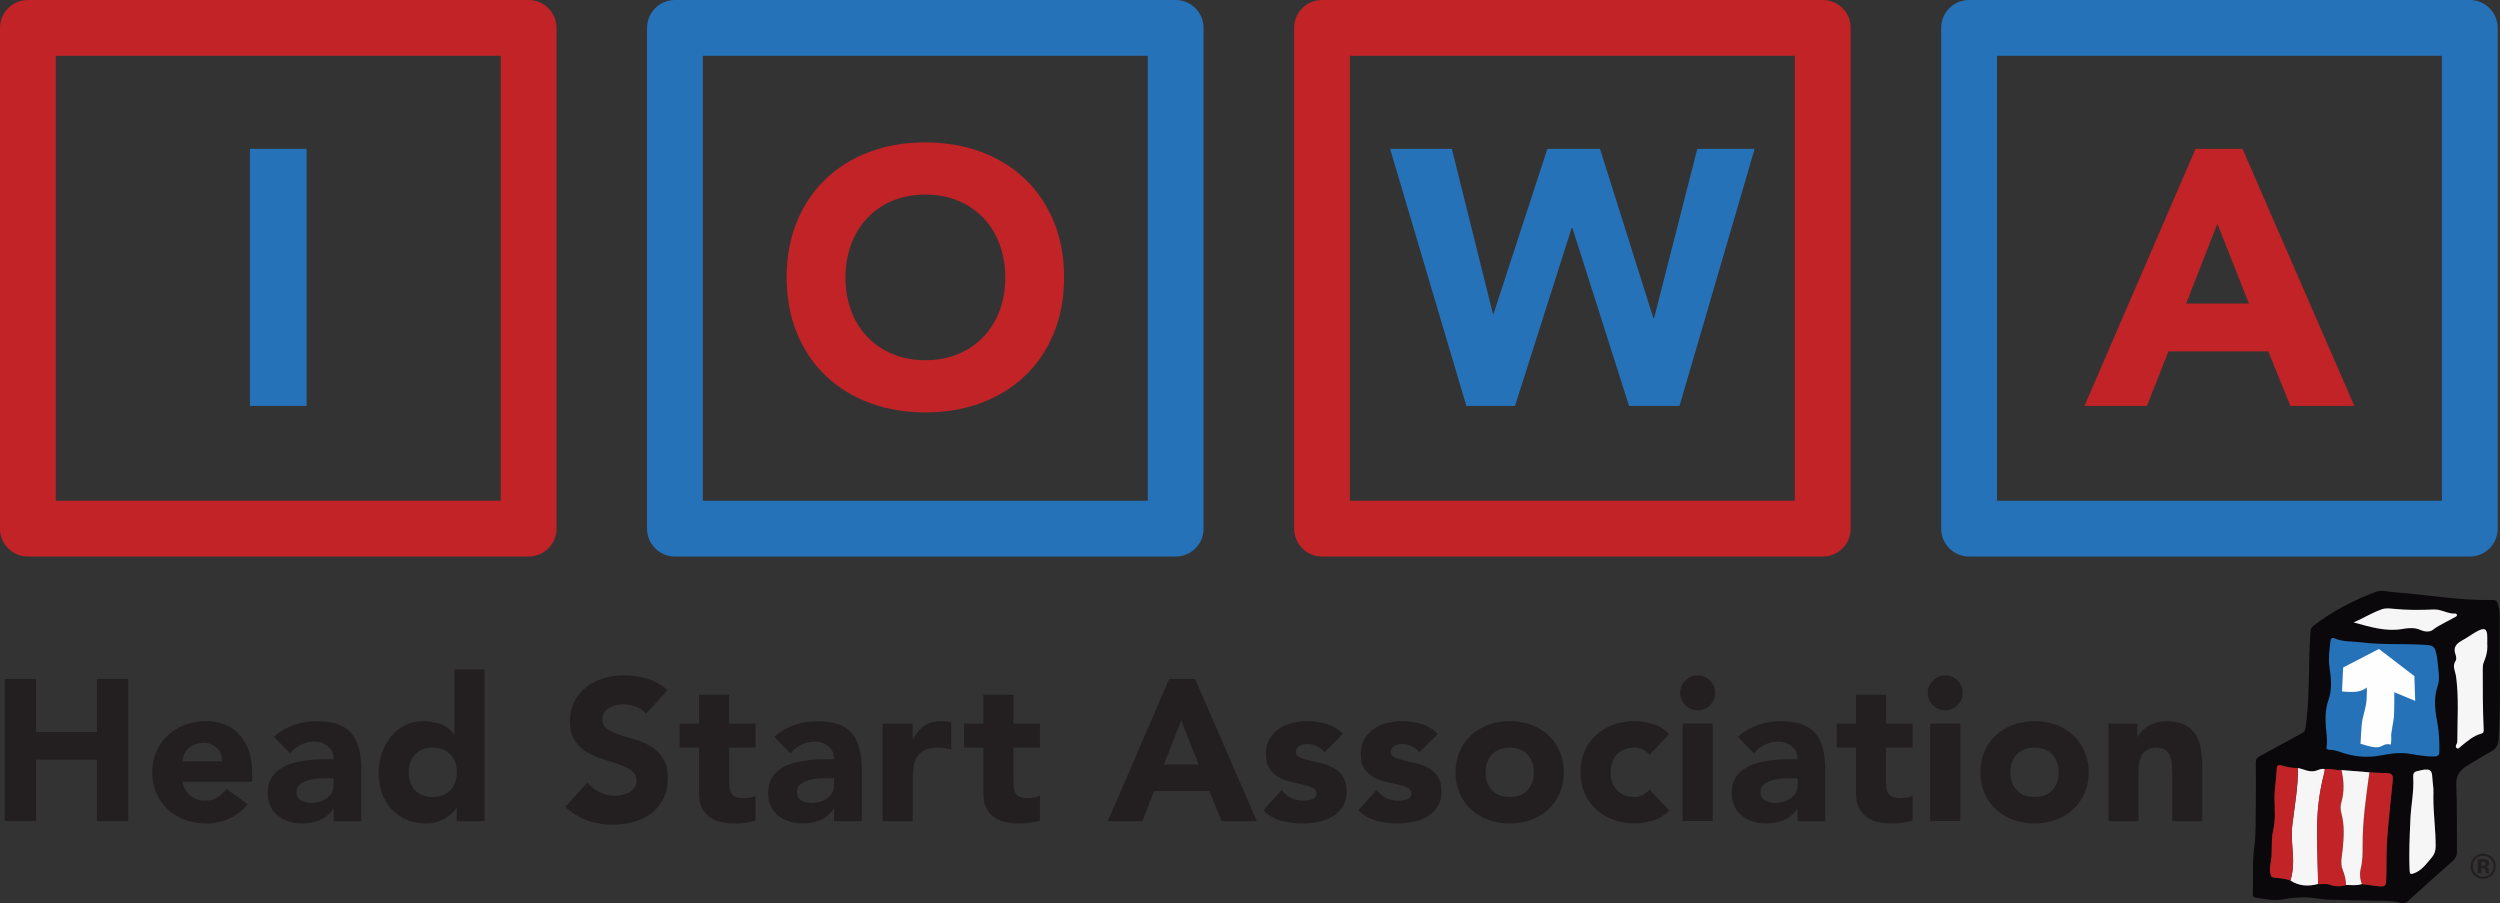
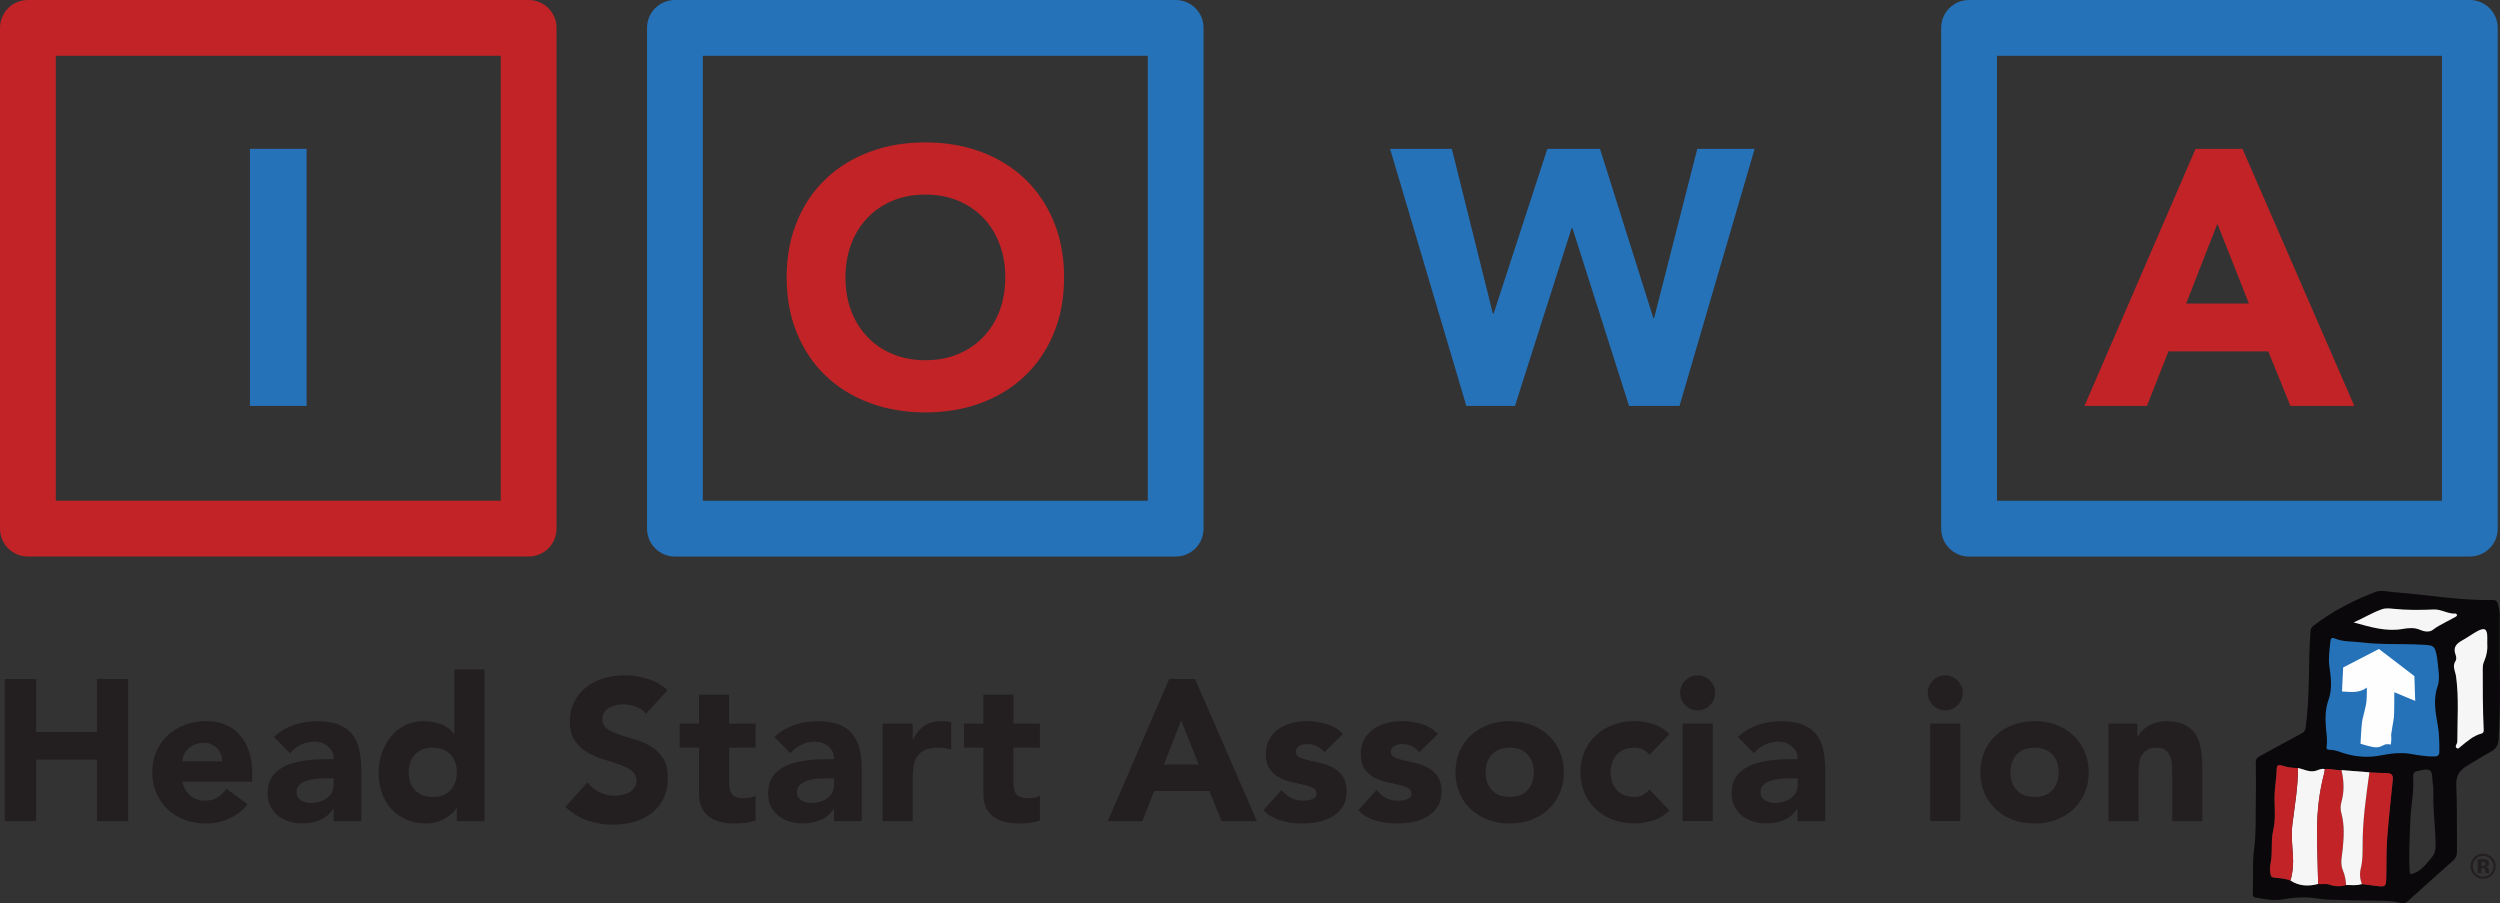
<svg xmlns="http://www.w3.org/2000/svg" id="Layer_1" viewBox="0 0 403.3 145.71">
  <rect x="0" y="0" width="403.3" height="145.71" fill="#333333" stroke="none" />
  <g>
    <path d="M85.28,89.78H4.5c-2.49,0-4.5-2.01-4.5-4.5V4.5C0,2.01,2.01,0,4.5,0H85.28c2.49,0,4.5,2.01,4.5,4.5V85.28c0,2.49-2.01,4.5-4.5,4.5ZM9,80.78H80.78V9H9V80.78Z" fill="#c12327" />
    <path d="M40.32,24.01h9.14v41.47h-9.14V24.01Z" fill="#2572b9" />
  </g>
  <g>
    <path d="M189.66,89.78H108.88c-2.49,0-4.5-2.01-4.5-4.5V4.5c0-2.49,2.01-4.5,4.5-4.5h80.78c2.49,0,4.5,2.01,4.5,4.5V85.28c0,2.49-2.01,4.5-4.5,4.5Zm-76.28-9h71.78V9H113.38V80.78Z" fill="#2572b9" />
    <path d="M126.9,44.75c0-3.32,.56-6.33,1.67-9.02,1.11-2.69,2.67-4.99,4.66-6.88,1.99-1.89,4.35-3.35,7.09-4.36,2.73-1.02,5.72-1.52,8.96-1.52s6.23,.51,8.96,1.52c2.73,1.02,5.1,2.47,7.09,4.36,1.99,1.89,3.54,4.19,4.66,6.88,1.11,2.69,1.67,5.7,1.67,9.02s-.56,6.33-1.67,9.02c-1.11,2.69-2.67,4.99-4.66,6.88-1.99,1.89-4.35,3.35-7.09,4.36-2.73,1.02-5.72,1.52-8.96,1.52s-6.23-.51-8.96-1.52c-2.73-1.01-5.1-2.47-7.09-4.36-1.99-1.89-3.54-4.19-4.66-6.88-1.11-2.69-1.67-5.7-1.67-9.02Zm9.49,0c0,1.95,.3,3.74,.91,5.36,.6,1.62,1.47,3.03,2.61,4.22,1.13,1.19,2.49,2.12,4.07,2.78,1.58,.66,3.35,1,5.3,1s3.72-.33,5.3-1c1.58-.66,2.94-1.59,4.07-2.78,1.13-1.19,2-2.6,2.61-4.22,.6-1.62,.91-3.41,.91-5.36s-.3-3.69-.91-5.33c-.61-1.64-1.47-3.06-2.61-4.25-1.13-1.19-2.49-2.12-4.07-2.78-1.58-.66-3.35-1-5.3-1s-3.72,.33-5.3,1c-1.58,.66-2.94,1.59-4.07,2.78-1.13,1.19-2,2.61-2.61,4.25-.61,1.64-.91,3.42-.91,5.33Z" fill="#c12327" />
  </g>
  <g>
-     <path d="M294.05,89.78h-80.78c-2.49,0-4.5-2.01-4.5-4.5V4.5c0-2.49,2.01-4.5,4.5-4.5h80.78c2.49,0,4.5,2.01,4.5,4.5V85.28c0,2.49-2.01,4.5-4.5,4.5Zm-76.28-9h71.78V9h-71.78V80.78Z" fill="#c12327" />
    <path d="M224.25,24.01h9.96l6.62,26.59h.12l8.67-26.59h8.49l8.61,27.3h.12l6.97-27.3h9.25l-12.12,41.47h-8.14l-9.14-28.7h-.12l-9.14,28.7h-7.85l-12.3-41.47Z" fill="#2572b9" />
  </g>
  <g>
    <path d="M398.43,89.78h-80.78c-2.49,0-4.5-2.01-4.5-4.5V4.5c0-2.49,2.01-4.5,4.5-4.5h80.78c2.49,0,4.5,2.01,4.5,4.5V85.28c0,2.49-2.01,4.5-4.5,4.5Zm-76.28-9h71.78V9h-71.78V80.78Z" fill="#2572b9" />
    <path d="M354.2,24.01h7.56l18.04,41.47h-10.31l-3.57-8.79h-16.11l-3.46,8.79h-10.08l17.92-41.47Zm3.51,12.07l-5.04,12.89h10.13l-5.1-12.89Z" fill="#c12327" />
  </g>
  <g>
    <g>
      <g>
        <path d="M403.24,107.22c.12,4.54,.04,8.27-.16,11.99-.05,.88-.32,1.52-1.13,1.97-1.34,.74-2.63,1.56-3.94,2.34-1.19,.71-1.83,1.59-1.76,3.13,.15,3.57,.07,7.16,.11,10.74,0,.63-.21,1.07-.67,1.48-2.43,2.15-4.86,4.32-7.26,6.51-.4,.36-.8,.39-1.24,.26-.96-.28-1.94-.32-2.94-.33-2.92-.04-5.84-.09-8.76-.18-.93-.03-1.85-.24-2.77-.32-1.51-.13-3,.02-4.49,.28-1.48,.25-2.93-.04-4.38-.3-.34-.06-.44-.25-.43-.57,.11-2.52-.11-5.03,.24-7.56,.3-2.19,.21-4.44,.24-6.66,.04-2.32,.03-4.63,0-6.95,0-.52,.16-.8,.62-1.05,2.3-1.23,4.57-2.51,6.87-3.74,.4-.22,.49-.46,.55-.88,.74-5.18,.39-10.41,.8-15.61,.03-.42,.22-.63,.52-.86,3.03-2.33,6.39-4.06,9.94-5.41,.99-.38,2.08-.02,3.12,.05,5.25,.38,10.46,1.36,15.75,1.24,.5-.01,.76,.13,.89,.65,.14,.58,.29,1.15,.29,1.76,0,2.95,0,5.9,0,8.04Zm-21.01,17.38c-1.5-.12-3.01-.24-4.51-.36-.91,.04-1.79-.3-2.7-.17-.54-.15-.99,.14-1.47,.27-1.02,.29-1.91-.28-2.86-.45-.88,.03-1.73-.14-2.56-.39-.41-.12-.82-.16-.84,.45-.04,1.59-.36,3.18-.36,4.74,0,1.78,.2,3.51-.22,5.3-.39,1.66-.07,3.42-.39,5.11-.12,.66-.19,1.28-.03,1.95,.09,.36,.17,.48,.55,.52,.89,.11,1.8,.14,2.65,.48,1.4,.91,2.9,.97,4.46,.55,.62,.08,1.26-.11,1.86,.11,.87,.31,1.75,.33,2.63,.06,.86,0,1.73,.14,2.57-.15,.83,.11,1.66,.24,2.5,.33,1.28,.14,1.4,.05,1.43-1.23,.06-2.1-.01-4.21,.14-6.31,.23-3.22,.61-6.43,.92-9.65,.06-.66-.18-1.02-.9-1.03-.96-.01-1.92-.08-2.88-.12Zm10.31,4.11c0-.51,.02-1.02,0-1.53-.03-.54-.14-1.07-.16-1.61-.05-1.35-.33-1.59-1.68-1.35-.2,.04-.4,.12-.61,.15-.59,.08-.84,.34-.8,1,.16,2.28-.35,4.53-.45,6.79-.11,2.78-.27,5.57-.12,8.36,.03,.48,.18,.54,.61,.39,1.34-.46,2.08-1.58,2.94-2.57,.45-.52,.64-1.09,.64-1.81,.01-2.61-.36-5.21-.37-7.82Z" fill="#0a080a" />
        <path d="M393.41,108.38c.05,.76,.1,1.55-.15,2.24-.76,2.12-.39,4.21-.01,6.31,.26,1.43,.27,2.87,.27,4.31,0,.65-.3,.8-.89,.8-1.24,0-2.46-.19-3.66-.41-1.71-.31-3.36-.06-5,.25-2.12,.39-4.17,.21-6.19-.48-.65-.22-1.3-.46-2.01-.45-.32,0-.51-.11-.45-.49,.18-1.08-.03-2.15-.11-3.23-.1-1.43-.09-2.87,.41-4.27,.65-1.78,.42-3.62,.16-5.44-.19-1.36,.02-2.7,.16-4.04,.04-.38,.15-.72,.69-.49,1.36,.58,2.83,.45,4.26,.63,3.26,.42,6.54,.2,9.8,.38,1.83,.1,2.14,.01,2.48,2.23,.11,.71,.15,1.43,.23,2.15Z" fill="#2572b9" />
        <path d="M401.24,103.76c.1,.94-.09,2.02-.54,3.05-.15,.34-.18,.68-.18,1.05,0,3.24-.01,6.49,.15,9.73,.02,.35,.02,.65-.39,.76-1.32,.35-2.29,1.27-3.32,2.08-.19,.15-.39,.48-.68,.23-.21-.18-.1-.43,.03-.66,.07-.12,.1-.29,.1-.43,0-3.48,.27-6.97-.2-10.44-.12-.85-.67-1.65-.06-2.55,.15-.22,.09-.68-.02-.97-.44-1.15,.11-1.77,1.05-2.29,.84-.46,1.62-1.04,2.46-1.5,1.18-.64,1.6-.38,1.61,.94,0,.27,0,.54,0,1Z" fill="#f7f6f6" />
        <path d="M370.7,123.9c.95,.17,1.84,.74,2.86,.45,.48-.14,.94-.43,1.47-.27-.02,.18-.02,.36-.06,.53-.82,3.07-1.19,6.2-1.18,9.37,0,2.87,.11,5.74,.17,8.62-1.56,.42-3.07,.36-4.46-.55,.39-1.34,.49-2.69,.4-4.09-.11-1.64-.3-3.29-.09-4.95,.37-3.03,.92-6.04,.9-9.11Z" fill="#f7f6f6" />
        <path d="M373.96,142.6c-.06-2.87-.16-5.74-.17-8.62,0-3.17,.36-6.3,1.18-9.37,.05-.17,.04-.36,.06-.53,.91-.14,1.79,.21,2.7,.17,.39,1.71,.48,3.43-.01,5.14-.18,.63-.16,1.24,0,1.86,.51,1.89,.39,3.79,.21,5.71-.11,1.15-.46,2.31,.02,3.46,.32,.76,.48,1.54,.51,2.36-.88,.27-1.76,.25-2.63-.06-.61-.22-1.25-.03-1.86-.11Z" fill="#c12327" />
        <path d="M382.23,124.6c.96,.04,1.92,.11,2.88,.12,.72,0,.96,.37,.9,1.03-.31,3.22-.69,6.43-.92,9.65-.15,2.1-.08,4.21-.14,6.31-.03,1.28-.15,1.37-1.43,1.23-.83-.09-1.66-.22-2.5-.33-.35-.83-.39-1.73-.18-2.56,.3-1.19,.3-2.37,.29-3.56-.03-4,.55-7.94,1.09-11.89Z" fill="#c12327" />
        <path d="M382.23,124.6c-.54,3.95-1.12,7.89-1.09,11.89,0,1.19,0,2.38-.29,3.56-.21,.83-.17,1.73,.18,2.56-.84,.29-1.71,.16-2.57,.15-.03-.82-.19-1.6-.51-2.36-.48-1.15-.13-2.31-.02-3.46,.18-1.92,.3-3.82-.21-5.71-.17-.62-.19-1.23,0-1.86,.49-1.71,.4-3.42,.01-5.14,1.5,.12,3.01,.24,4.51,.36Z" fill="#f7f6f6" />
        <path d="M370.7,123.9c.02,3.07-.53,6.08-.9,9.11-.2,1.66-.01,3.31,.09,4.95,.09,1.41,0,2.75-.4,4.09-.85-.34-1.76-.38-2.65-.48-.38-.04-.46-.17-.55-.52-.16-.67-.1-1.29,.03-1.95,.32-1.69,0-3.45,.39-5.11,.42-1.79,.23-3.52,.22-5.3,0-1.55,.32-3.15,.36-4.74,.02-.6,.43-.57,.84-.45,.84,.26,1.69,.42,2.56,.39Z" fill="#c12327" />
-         <path d="M392.55,128.71c0,2.61,.38,5.2,.37,7.82,0,.71-.19,1.29-.64,1.81-.86,.99-1.6,2.12-2.94,2.57-.43,.15-.58,.09-.61-.39-.15-2.79,0-5.58,.12-8.36,.09-2.26,.6-4.51,.45-6.79-.04-.65,.2-.92,.8-1,.21-.03,.4-.12,.61-.15,1.35-.23,1.63,0,1.68,1.35,.02,.54,.13,1.07,.16,1.61,.03,.51,0,1.02,0,1.53Z" fill="#f7f6f6" />
        <path d="M379.7,100.41c1.67-.75,3.02-1.59,4.53-2.12,.62-.22,1.26-.15,1.88-.08,2.17,.22,4.34,.21,6.5,.11,1.25-.06,2.29,.75,3.51,.66,.08,0,.22,.12,.24,.21,.04,.17-.12,.26-.25,.33-.5,.27-1.01,.53-1.51,.81-.73,.4-1.47,.75-2.15,1.29-.51,.41-1.42,.27-1.99,.01-.99-.44-1.96-.32-2.9-.16-2.65,.46-5.12-.31-7.85-1.05Z" fill="#f7f6f6" />
      </g>
      <path d="M377.99,107.68l5.78-2.99,5.72,4.38,.13,4-3.37-1.4s0,3.37-.06,4-.51,2.8-.44,3.11-.06,1.33-.06,1.33c0,0-.57-.13-.95,0s-.76,.51-1.59,.44-2.35-.57-2.35-.57c0,0,.13-3.11,.32-3.94s.57-2.16,.64-2.92,.06-2.22,.06-2.22c0,0-.44,.44-1.4,.64s-2.61,0-2.61,0l.19-3.88Z" fill="#fefefe" />
    </g>
    <path d="M402.02,138.31c.4,.4,.59,.87,.59,1.43s-.2,1.06-.61,1.46c-.39,.38-.87,.57-1.42,.57s-1.05-.2-1.44-.59c-.39-.39-.59-.87-.59-1.44s.21-1.08,.63-1.48c.4-.37,.86-.55,1.39-.55s1.04,.2,1.43,.59Zm-1.43-.25c-.47,0-.86,.17-1.19,.51-.32,.33-.48,.72-.48,1.17s.16,.87,.49,1.2c.33,.33,.72,.49,1.18,.49s.85-.17,1.18-.5c.33-.33,.49-.73,.49-1.19s-.16-.84-.49-1.17c-.33-.34-.72-.51-1.18-.51Zm-.3,2.01v.79h-.59v-2.25c.14,0,.35,0,.63,0,.28,0,.43,0,.46,0,.18,.01,.33,.05,.44,.12,.2,.11,.3,.29,.3,.54,0,.19-.05,.33-.16,.41-.11,.08-.24,.13-.39,.15,.14,.03,.25,.07,.32,.13,.13,.11,.2,.27,.2,.5v.2s0,.04,0,.07,0,.04,.02,.07l.02,.06h-.56c-.02-.07-.03-.18-.04-.31s-.02-.23-.04-.28c-.03-.08-.08-.13-.17-.17-.04-.02-.11-.03-.2-.04h-.13s-.12,0-.12,0Zm.23-.4c.14,0,.24-.03,.32-.08s.12-.14,.12-.27-.06-.21-.18-.26c-.08-.03-.19-.05-.34-.05h-.14v.65h.23Z" fill="#231f20" />
  </g>
  <g>
    <path d="M.77,109.54H5.82v8.55H15.63v-8.55h5.05v22.92h-5.05v-9.91H5.82v9.91H.77v-22.92Z" fill="#231f20" />
    <path d="M39.94,129.74c-.78,.99-1.76,1.76-2.95,2.3s-2.42,.81-3.69,.81-2.35-.19-3.42-.58c-1.07-.39-2-.94-2.78-1.67-.79-.72-1.41-1.59-1.86-2.61-.45-1.01-.68-2.15-.68-3.4s.23-2.38,.68-3.4,1.07-1.88,1.86-2.61c.79-.72,1.72-1.28,2.78-1.67,1.07-.39,2.21-.58,3.42-.58,1.12,0,2.14,.19,3.06,.58,.92,.39,1.69,.94,2.33,1.67,.64,.72,1.13,1.59,1.47,2.61s.52,2.15,.52,3.4v1.52h-11.26c.19,.93,.62,1.67,1.26,2.22,.65,.55,1.45,.83,2.4,.83,.8,0,1.47-.18,2.02-.53s1.03-.81,1.44-1.38l3.4,2.49Zm-4.11-6.93c.02-.82-.25-1.52-.81-2.1-.56-.58-1.28-.87-2.17-.87-.54,0-1.01,.09-1.42,.26-.41,.17-.76,.39-1.05,.66-.29,.27-.52,.58-.68,.94-.16,.36-.25,.73-.28,1.12h6.41Z" fill="#231f20" />
    <path d="M53.82,130.48h-.06c-.54,.84-1.26,1.45-2.15,1.81-.9,.37-1.84,.55-2.83,.55-.73,0-1.44-.1-2.12-.31-.68-.21-1.28-.51-1.8-.92-.52-.41-.93-.92-1.23-1.52-.3-.6-.45-1.31-.45-2.1,0-.91,.17-1.67,.5-2.3,.33-.62,.79-1.14,1.36-1.55,.57-.41,1.22-.73,1.96-.96,.73-.23,1.49-.39,2.28-.5,.79-.11,1.57-.17,2.36-.19,.79-.02,1.52-.03,2.19-.03,0-.86-.31-1.55-.92-2.06-.61-.51-1.34-.76-2.18-.76s-1.53,.17-2.19,.5c-.66,.33-1.25,.79-1.76,1.38l-2.59-2.65c.91-.84,1.96-1.47,3.17-1.89s2.46-.63,3.75-.63c1.42,0,2.59,.18,3.51,.53,.92,.36,1.65,.88,2.2,1.57,.55,.69,.93,1.54,1.15,2.54,.22,1,.32,2.16,.32,3.48v8h-4.47v-1.97Zm-1.2-4.92c-.37,0-.83,.02-1.38,.05-.55,.03-1.08,.12-1.59,.28-.51,.15-.94,.38-1.29,.68-.36,.3-.53,.72-.53,1.26,0,.58,.25,1.01,.74,1.29,.5,.28,1.01,.42,1.55,.42,.47,0,.93-.07,1.38-.19,.44-.13,.84-.31,1.18-.55,.34-.24,.62-.54,.83-.91,.2-.37,.31-.8,.31-1.29v-1.04h-1.2Z" fill="#231f20" />
    <path d="M78.16,132.46h-4.47v-2.07h-.06c-.19,.28-.45,.57-.76,.86-.31,.29-.68,.56-1.1,.79s-.89,.43-1.39,.58c-.51,.15-1.03,.23-1.57,.23-1.17,0-2.22-.2-3.17-.6-.95-.4-1.76-.96-2.44-1.68-.68-.72-1.2-1.58-1.57-2.57-.37-.99-.55-2.08-.55-3.27,0-1.1,.17-2.15,.5-3.16,.33-1,.81-1.89,1.42-2.67,.61-.78,1.36-1.4,2.25-1.86,.88-.46,1.89-.7,3.01-.7,1.01,0,1.96,.16,2.83,.47,.87,.31,1.59,.85,2.15,1.6h.06v-10.42h4.86v24.47Zm-4.47-7.87c0-1.19-.34-2.15-1.02-2.88-.68-.73-1.63-1.1-2.86-1.1s-2.19,.37-2.86,1.1c-.68,.73-1.02,1.69-1.02,2.88s.34,2.15,1.02,2.88c.68,.73,1.63,1.1,2.86,1.1s2.19-.37,2.86-1.1c.68-.73,1.02-1.69,1.02-2.88Z" fill="#231f20" />
    <path d="M104.22,115.14c-.41-.52-.97-.9-1.67-1.15s-1.36-.37-1.99-.37c-.37,0-.74,.04-1.13,.13-.39,.09-.76,.22-1.1,.41s-.63,.43-.84,.73c-.22,.3-.32,.67-.32,1.1,0,.69,.26,1.22,.78,1.59,.52,.37,1.17,.68,1.96,.94s1.63,.52,2.54,.78c.91,.26,1.75,.63,2.54,1.1s1.44,1.11,1.96,1.91c.52,.8,.78,1.87,.78,3.2s-.24,2.38-.71,3.33c-.48,.95-1.12,1.74-1.93,2.36-.81,.63-1.75,1.09-2.82,1.39-1.07,.3-2.2,.45-3.38,.45-1.49,0-2.87-.23-4.14-.68-1.27-.45-2.46-1.19-3.56-2.2l3.59-3.95c.52,.69,1.17,1.22,1.96,1.6,.79,.38,1.6,.57,2.44,.57,.41,0,.83-.05,1.25-.15,.42-.1,.8-.24,1.13-.44s.6-.44,.81-.75c.2-.3,.31-.66,.31-1.07,0-.69-.26-1.23-.79-1.63s-1.19-.74-1.99-1.02c-.8-.28-1.66-.56-2.59-.84-.93-.28-1.79-.66-2.59-1.13s-1.46-1.1-1.99-1.88c-.53-.78-.79-1.8-.79-3.08s.24-2.31,.73-3.24c.49-.93,1.13-1.71,1.94-2.33,.81-.63,1.74-1.09,2.8-1.41,1.06-.31,2.15-.47,3.27-.47,1.29,0,2.55,.18,3.75,.55,1.21,.37,2.3,.98,3.27,1.84l-3.46,3.79Z" fill="#231f20" />
    <path d="M121.89,120.61h-4.27v5.24c0,.43,.02,.83,.06,1.18,.04,.36,.14,.66,.29,.92,.15,.26,.38,.46,.7,.6,.31,.14,.73,.21,1.25,.21,.26,0,.6-.03,1.02-.08,.42-.05,.74-.18,.95-.37v4.05c-.54,.19-1.1,.32-1.68,.39s-1.15,.1-1.72,.1c-.82,0-1.58-.09-2.27-.26-.69-.17-1.29-.45-1.81-.83-.52-.38-.92-.87-1.21-1.47-.29-.6-.44-1.34-.44-2.2v-7.48h-3.11v-3.88h3.11v-4.66h4.86v4.66h4.27v3.88Z" fill="#231f20" />
    <path d="M134.55,130.48h-.06c-.54,.84-1.26,1.45-2.15,1.81-.9,.37-1.84,.55-2.83,.55-.73,0-1.44-.1-2.12-.31-.68-.21-1.28-.51-1.8-.92-.52-.41-.93-.92-1.23-1.52-.3-.6-.45-1.31-.45-2.1,0-.91,.17-1.67,.5-2.3,.33-.62,.79-1.14,1.36-1.55,.57-.41,1.22-.73,1.96-.96,.73-.23,1.49-.39,2.28-.5,.79-.11,1.57-.17,2.36-.19,.79-.02,1.52-.03,2.19-.03,0-.86-.31-1.55-.92-2.06-.61-.51-1.34-.76-2.18-.76s-1.53,.17-2.19,.5c-.66,.33-1.25,.79-1.76,1.38l-2.59-2.65c.91-.84,1.96-1.47,3.17-1.89s2.46-.63,3.75-.63c1.42,0,2.59,.18,3.51,.53,.92,.36,1.65,.88,2.2,1.57,.55,.69,.93,1.54,1.15,2.54,.22,1,.32,2.16,.32,3.48v8h-4.47v-1.97Zm-1.2-4.92c-.37,0-.83,.02-1.38,.05-.55,.03-1.08,.12-1.59,.28-.51,.15-.94,.38-1.29,.68-.36,.3-.53,.72-.53,1.26,0,.58,.25,1.01,.74,1.29,.5,.28,1.01,.42,1.55,.42,.47,0,.93-.07,1.38-.19,.44-.13,.84-.31,1.18-.55,.34-.24,.62-.54,.83-.91,.2-.37,.31-.8,.31-1.29v-1.04h-1.2Z" fill="#231f20" />
    <path d="M142.38,116.73h4.85v2.52h.06c.52-.97,1.13-1.7,1.85-2.18,.71-.49,1.61-.73,2.69-.73,.28,0,.56,.01,.84,.03,.28,.02,.54,.06,.78,.13v4.43c-.35-.11-.69-.19-1.02-.24s-.69-.08-1.05-.08c-.93,0-1.66,.13-2.2,.39-.54,.26-.96,.62-1.25,1.08-.29,.46-.48,1.02-.57,1.67-.09,.65-.13,1.36-.13,2.14v6.57h-4.85v-15.73Z" fill="#231f20" />
    <path d="M167.76,120.61h-4.27v5.24c0,.43,.02,.83,.06,1.18,.04,.36,.14,.66,.29,.92,.15,.26,.38,.46,.7,.6,.31,.14,.73,.21,1.25,.21,.26,0,.6-.03,1.02-.08,.42-.05,.74-.18,.95-.37v4.05c-.54,.19-1.1,.32-1.68,.39s-1.15,.1-1.72,.1c-.82,0-1.58-.09-2.27-.26-.69-.17-1.29-.45-1.81-.83-.52-.38-.92-.87-1.21-1.47-.29-.6-.44-1.34-.44-2.2v-7.48h-3.11v-3.88h3.11v-4.66h4.86v4.66h4.27v3.88Z" fill="#231f20" />
    <path d="M188.61,109.54h4.18l9.97,22.92h-5.7l-1.97-4.86h-8.9l-1.91,4.86h-5.57l9.9-22.92Zm1.94,6.67l-2.78,7.12h5.6l-2.82-7.12Z" fill="#231f20" />
    <path d="M213.66,121.36c-.71-.88-1.65-1.33-2.82-1.33-.41,0-.81,.1-1.2,.29s-.58,.53-.58,1c0,.39,.2,.67,.6,.86s.91,.35,1.52,.49c.62,.14,1.27,.29,1.97,.45s1.36,.42,1.97,.76c.62,.35,1.12,.81,1.52,1.41s.6,1.39,.6,2.38-.22,1.85-.66,2.51c-.44,.66-1.01,1.19-1.7,1.59-.69,.4-1.47,.68-2.33,.84s-1.72,.24-2.56,.24c-1.1,0-2.21-.16-3.33-.47s-2.07-.87-2.85-1.67l2.95-3.27c.45,.56,.96,.99,1.5,1.28,.55,.29,1.19,.44,1.93,.44,.56,0,1.07-.08,1.52-.24s.68-.46,.68-.89-.2-.72-.6-.92-.91-.38-1.52-.52-1.27-.29-1.97-.45c-.7-.16-1.36-.41-1.97-.73-.61-.32-1.12-.78-1.52-1.38-.4-.59-.6-1.39-.6-2.38,0-.93,.19-1.73,.57-2.4s.87-1.22,1.49-1.65,1.32-.75,2.12-.96c.8-.21,1.61-.31,2.43-.31,1.04,0,2.08,.15,3.14,.45,1.06,.3,1.95,.84,2.69,1.62l-2.98,2.95Z" fill="#231f20" />
    <path d="M228.97,121.36c-.71-.88-1.65-1.33-2.82-1.33-.41,0-.81,.1-1.2,.29s-.58,.53-.58,1c0,.39,.2,.67,.6,.86s.91,.35,1.52,.49c.62,.14,1.27,.29,1.97,.45s1.36,.42,1.97,.76c.62,.35,1.12,.81,1.52,1.41s.6,1.39,.6,2.38-.22,1.85-.66,2.51c-.44,.66-1.01,1.19-1.7,1.59-.69,.4-1.47,.68-2.33,.84s-1.72,.24-2.56,.24c-1.1,0-2.21-.16-3.33-.47s-2.07-.87-2.85-1.67l2.95-3.27c.45,.56,.96,.99,1.5,1.28,.55,.29,1.19,.44,1.93,.44,.56,0,1.07-.08,1.52-.24s.68-.46,.68-.89-.2-.72-.6-.92-.91-.38-1.52-.52-1.27-.29-1.97-.45c-.7-.16-1.36-.41-1.97-.73-.61-.32-1.12-.78-1.52-1.38-.4-.59-.6-1.39-.6-2.38,0-.93,.19-1.73,.57-2.4s.87-1.22,1.49-1.65,1.32-.75,2.12-.96c.8-.21,1.61-.31,2.43-.31,1.04,0,2.08,.15,3.14,.45,1.06,.3,1.95,.84,2.69,1.62l-2.98,2.95Z" fill="#231f20" />
    <path d="M234.8,124.59c0-1.25,.23-2.38,.68-3.4s1.07-1.88,1.86-2.61c.79-.72,1.72-1.28,2.78-1.67,1.07-.39,2.21-.58,3.42-.58s2.35,.19,3.42,.58c1.07,.39,2,.94,2.78,1.67,.79,.72,1.41,1.59,1.86,2.61s.68,2.15,.68,3.4-.23,2.38-.68,3.4c-.45,1.01-1.07,1.88-1.86,2.61s-1.72,1.28-2.78,1.67c-1.07,.39-2.21,.58-3.42,.58s-2.35-.19-3.42-.58-2-.94-2.78-1.67c-.79-.72-1.41-1.59-1.86-2.61-.45-1.01-.68-2.15-.68-3.4Zm4.86,0c0,1.19,.34,2.15,1.02,2.88,.68,.73,1.63,1.1,2.87,1.1s2.18-.37,2.86-1.1c.68-.73,1.02-1.69,1.02-2.88s-.34-2.15-1.02-2.88c-.68-.73-1.63-1.1-2.86-1.1s-2.19,.37-2.87,1.1c-.68,.73-1.02,1.69-1.02,2.88Z" fill="#231f20" />
    <path d="M266.1,121.81c-.24-.35-.57-.63-1-.86s-.9-.34-1.39-.34c-1.23,0-2.18,.37-2.86,1.1-.68,.73-1.02,1.69-1.02,2.88s.34,2.15,1.02,2.88c.68,.73,1.63,1.1,2.86,1.1,.54,0,1-.12,1.39-.36,.39-.24,.72-.52,1-.84l3.2,3.37c-.75,.78-1.65,1.32-2.67,1.63-1.03,.31-2,.47-2.93,.47-1.21,0-2.35-.19-3.42-.58s-2-.94-2.78-1.67c-.79-.72-1.41-1.59-1.86-2.61-.45-1.01-.68-2.15-.68-3.4s.23-2.38,.68-3.4,1.07-1.88,1.86-2.61c.79-.72,1.71-1.28,2.78-1.67,1.07-.39,2.21-.58,3.42-.58,.93,0,1.9,.16,2.93,.47,1.02,.31,1.92,.86,2.67,1.63l-3.2,3.37Z" fill="#231f20" />
    <path d="M271.05,111.77c0-.78,.28-1.44,.83-1.99,.55-.55,1.21-.83,1.99-.83s1.44,.27,1.99,.83,.83,1.21,.83,1.99-.28,1.44-.83,1.99c-.55,.55-1.21,.83-1.99,.83s-1.44-.28-1.99-.83-.83-1.21-.83-1.99Zm.39,4.95h4.86v15.73h-4.86v-15.73Z" fill="#231f20" />
    <path d="M289.99,130.48h-.06c-.54,.84-1.26,1.45-2.15,1.81-.9,.37-1.84,.55-2.83,.55-.73,0-1.44-.1-2.12-.31-.68-.21-1.28-.51-1.8-.92s-.93-.92-1.23-1.52c-.3-.6-.45-1.31-.45-2.1,0-.91,.17-1.67,.5-2.3,.33-.62,.79-1.14,1.36-1.55,.57-.41,1.22-.73,1.96-.96,.73-.23,1.49-.39,2.28-.5,.79-.11,1.58-.17,2.36-.19,.79-.02,1.52-.03,2.18-.03,0-.86-.31-1.55-.92-2.06-.62-.51-1.34-.76-2.19-.76-.8,0-1.53,.17-2.18,.5-.66,.33-1.25,.79-1.76,1.38l-2.59-2.65c.91-.84,1.96-1.47,3.17-1.89,1.21-.42,2.46-.63,3.75-.63,1.42,0,2.59,.18,3.51,.53,.92,.36,1.65,.88,2.2,1.57,.55,.69,.93,1.54,1.15,2.54,.22,1,.32,2.16,.32,3.48v8h-4.47v-1.97Zm-1.2-4.92c-.37,0-.83,.02-1.38,.05-.55,.03-1.08,.12-1.59,.28-.51,.15-.94,.38-1.29,.68-.36,.3-.53,.72-.53,1.26,0,.58,.25,1.01,.75,1.29,.5,.28,1.01,.42,1.55,.42,.47,0,.93-.07,1.38-.19,.44-.13,.84-.31,1.18-.55,.34-.24,.62-.54,.83-.91,.21-.37,.31-.8,.31-1.29v-1.04h-1.2Z" fill="#231f20" />
-     <path d="M308.53,120.61h-4.27v5.24c0,.43,.02,.83,.06,1.18,.04,.36,.14,.66,.29,.92,.15,.26,.38,.46,.7,.6s.73,.21,1.25,.21c.26,0,.6-.03,1.02-.08,.42-.05,.74-.18,.96-.37v4.05c-.54,.19-1.1,.32-1.68,.39-.58,.06-1.16,.1-1.72,.1-.82,0-1.58-.09-2.27-.26-.69-.17-1.29-.45-1.81-.83-.52-.38-.92-.87-1.21-1.47-.29-.6-.44-1.34-.44-2.2v-7.48h-3.11v-3.88h3.11v-4.66h4.86v4.66h4.27v3.88Z" fill="#231f20" />
    <path d="M310.99,111.77c0-.78,.28-1.44,.83-1.99,.55-.55,1.21-.83,1.99-.83s1.44,.27,1.99,.83,.83,1.21,.83,1.99-.28,1.44-.83,1.99c-.55,.55-1.21,.83-1.99,.83s-1.44-.28-1.99-.83-.83-1.21-.83-1.99Zm.39,4.95h4.86v15.73h-4.86v-15.73Z" fill="#231f20" />
    <path d="M319.47,124.59c0-1.25,.23-2.38,.68-3.4s1.07-1.88,1.86-2.61c.79-.72,1.72-1.28,2.78-1.67,1.07-.39,2.21-.58,3.42-.58s2.35,.19,3.42,.58c1.07,.39,2,.94,2.78,1.67,.79,.72,1.41,1.59,1.86,2.61s.68,2.15,.68,3.4-.23,2.38-.68,3.4c-.45,1.01-1.07,1.88-1.86,2.61s-1.72,1.28-2.78,1.67c-1.07,.39-2.21,.58-3.42,.58s-2.35-.19-3.42-.58-2-.94-2.78-1.67c-.79-.72-1.41-1.59-1.86-2.61-.45-1.01-.68-2.15-.68-3.4Zm4.86,0c0,1.19,.34,2.15,1.02,2.88,.68,.73,1.63,1.1,2.87,1.1s2.18-.37,2.86-1.1c.68-.73,1.02-1.69,1.02-2.88s-.34-2.15-1.02-2.88c-.68-.73-1.63-1.1-2.86-1.1s-2.19,.37-2.87,1.1c-.68,.73-1.02,1.69-1.02,2.88Z" fill="#231f20" />
    <path d="M340.13,116.73h4.66v2.14h.06c.15-.3,.37-.6,.65-.91,.28-.3,.62-.57,1-.81,.39-.24,.83-.43,1.33-.58,.5-.15,1.04-.23,1.62-.23,1.23,0,2.22,.19,2.98,.57,.76,.38,1.34,.9,1.76,1.57s.71,1.46,.86,2.36,.23,1.89,.23,2.95v8.67h-4.86v-7.7c0-.45-.02-.92-.05-1.41-.03-.49-.13-.93-.29-1.34-.16-.41-.41-.74-.74-1-.33-.26-.81-.39-1.44-.39s-1.13,.11-1.52,.34-.69,.53-.89,.91c-.21,.38-.34,.8-.4,1.28s-.1,.97-.1,1.49v7.83h-4.86v-15.73Z" fill="#231f20" />
  </g>
</svg>